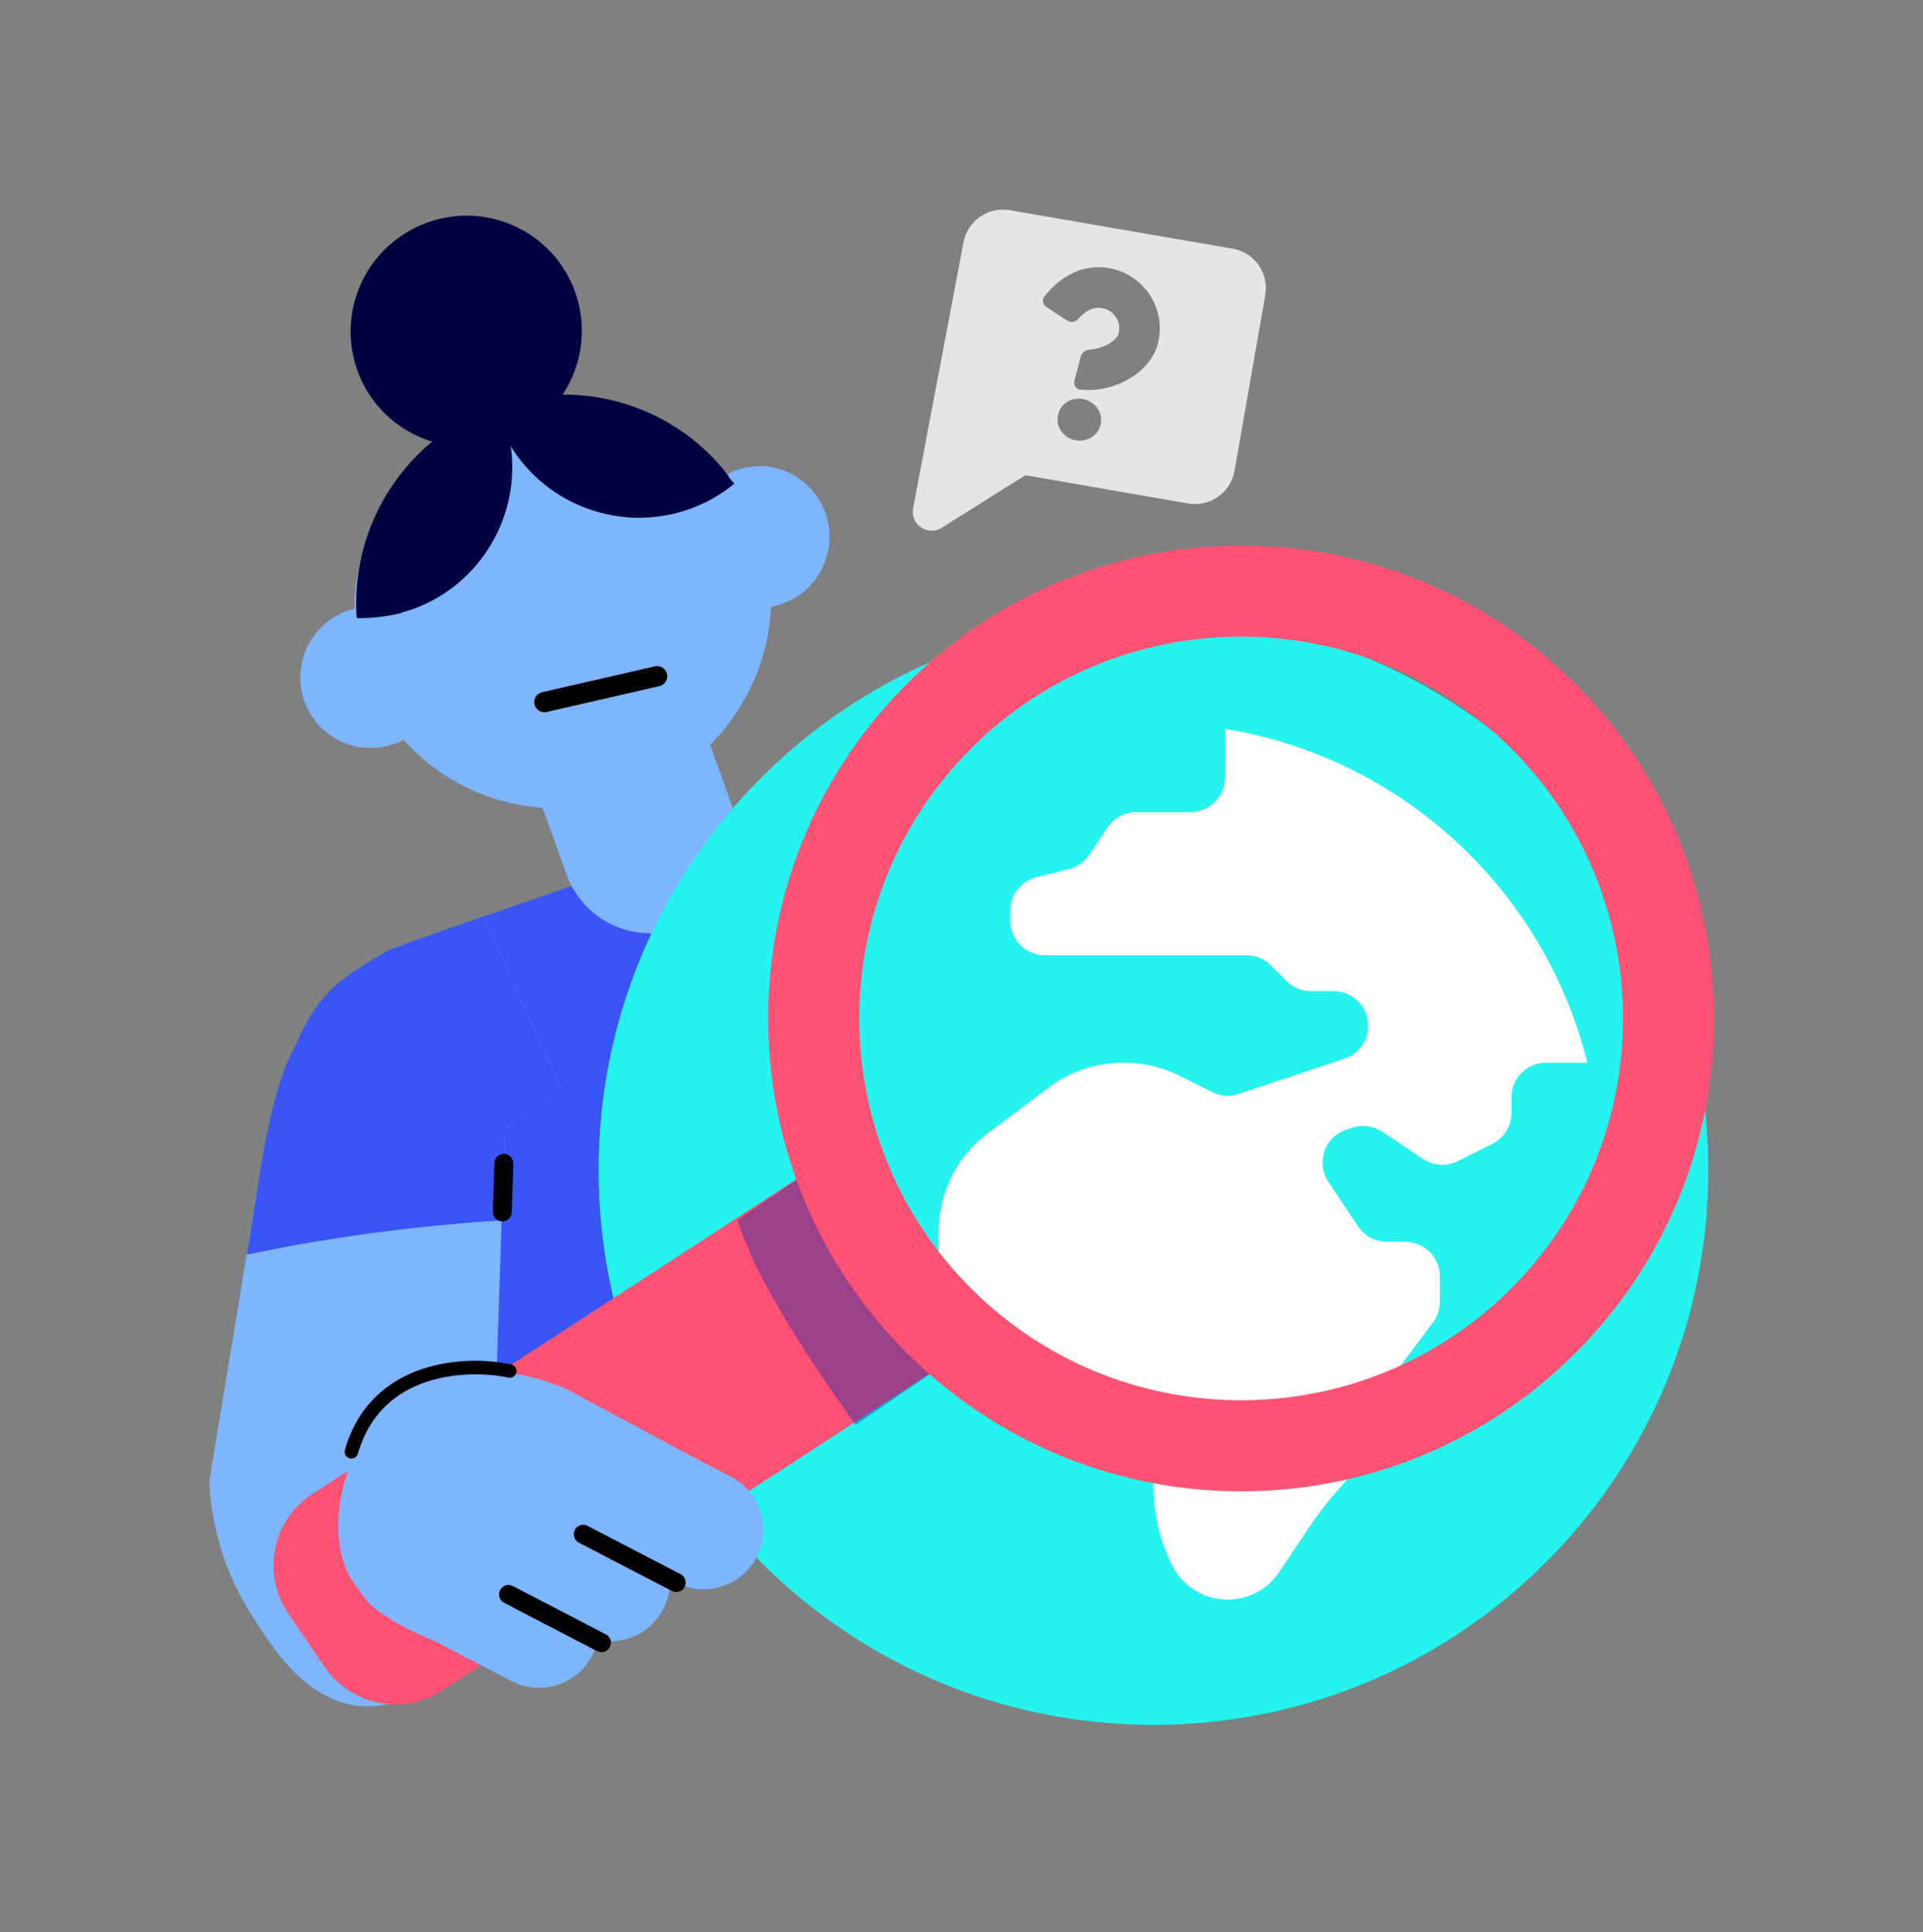
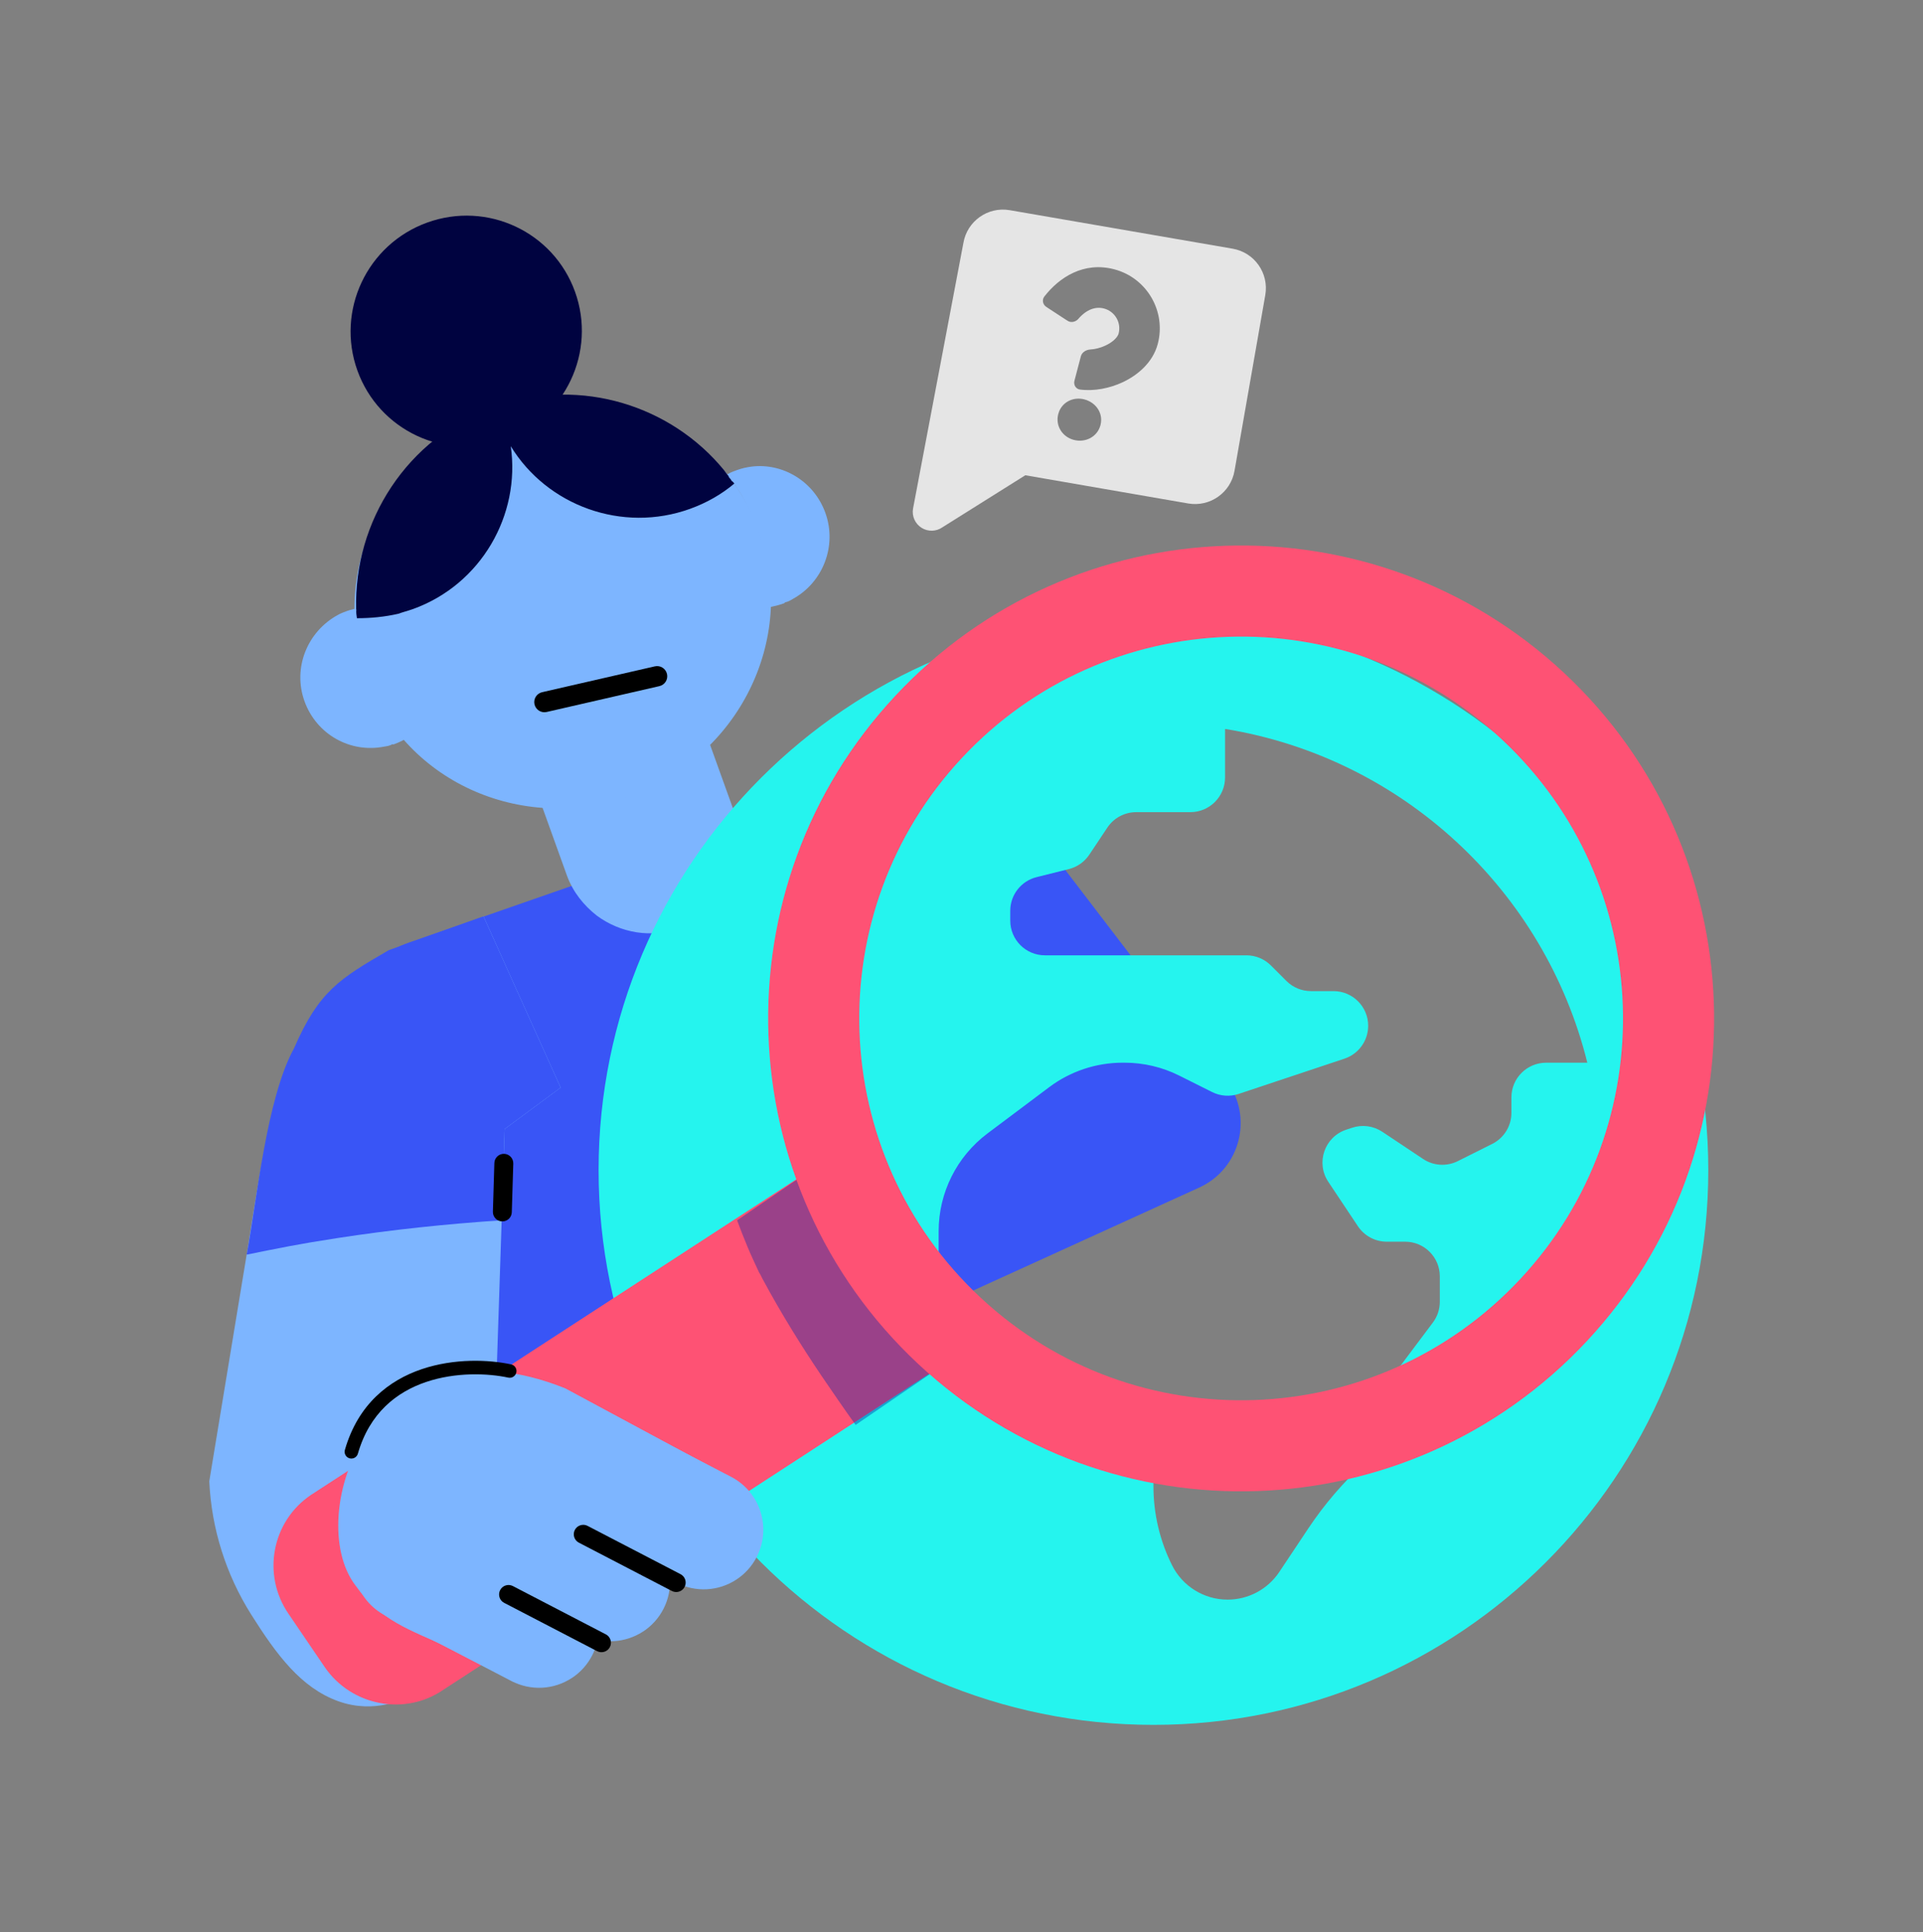
<svg xmlns="http://www.w3.org/2000/svg" width="200" height="201" viewBox="0 0 200 201" fill="none">
  <rect x="0" y="0" width="200" height="201" fill="#808080" stroke="none" />
  <g clip-path="url(#clip0_1_50328)">
    <path d="M42.521 98.048L93.396 80.331C97.935 78.75 102.972 80.26 105.89 84.077L127.524 112.369C130.391 116.118 129.024 121.567 124.727 123.524L44.66 160.001C39.756 162.236 34.206 158.598 34.294 153.207L35.029 108.414C35.106 103.729 38.099 99.588 42.521 98.048Z" fill="#3955F6" />
    <path d="M50.287 95.314L37.022 102.157C31.838 105.157 33.448 104.452 30.583 109.74C27.717 115.029 26.712 124.519 25.305 132.612L21.766 154.08C21.992 158.99 23.496 163.77 26.127 167.941C28.758 172.112 31.286 175.539 35.157 176.946C39.027 178.354 42.194 176.595 42.194 176.595L62.946 167.199C67.711 165.111 67.895 158.365 63.256 155.889L51.393 150.614L52.489 117.435L58.311 113.128L50.287 95.314Z" fill="#7DB5FF" />
    <path d="M35.054 128.786C40.727 127.91 46.444 127.312 52.172 126.931L52.486 117.437L58.31 113.13L50.286 95.315L40.434 98.834C35.32 101.796 33.164 103.099 30.582 109.038C27.719 114.236 26.712 124.872 25.656 130.502C29.175 129.798 30.78 129.446 35.054 128.786Z" fill="#3955F6" />
    <path fill-rule="evenodd" clip-rule="evenodd" d="M52.429 120.018C52.972 120.034 53.399 120.488 53.383 121.031L53.229 126.094C53.213 126.637 52.759 127.064 52.216 127.047C51.673 127.031 51.246 126.577 51.263 126.034L51.416 120.971C51.433 120.428 51.886 120.002 52.429 120.018Z" fill="black" />
    <path d="M68.862 63.6L76.454 84.706C77.088 86.469 77.148 88.248 76.67 89.964C76.047 92.889 73.863 95.415 70.784 96.529C67.763 97.622 64.531 97.056 62.076 95.244C60.729 94.188 59.586 92.801 58.952 91.038L51.361 69.932L68.862 63.6Z" fill="#7DB5FF" />
    <ellipse cx="21.774" cy="21.14" rx="21.774" ry="21.14" transform="matrix(0.907 -0.423 0.421 0.907 29.88 52.85)" fill="#7DB5FF" />
    <path fill-rule="evenodd" clip-rule="evenodd" d="M55.591 73.265C55.461 72.697 55.816 72.13 56.384 72L68.106 69.312C68.674 69.182 69.24 69.537 69.37 70.105C69.501 70.674 69.146 71.24 68.577 71.37L56.856 74.058C56.288 74.188 55.722 73.833 55.591 73.265Z" fill="black" />
    <path d="M45.421 68.026C46.628 71.382 45.237 75.037 42.329 76.797C40.599 74.851 39.243 72.513 38.303 69.895C37.525 67.733 37.111 65.504 37.042 63.343C40.587 62.638 44.194 64.612 45.421 68.026Z" fill="#7DB5FF" />
    <path d="M42.325 76.798C41.89 77.02 41.455 77.242 40.999 77.407C40.942 77.427 40.885 77.448 40.808 77.412C40.544 77.572 40.238 77.618 39.933 77.664C36.445 78.349 32.917 76.411 31.669 72.939C30.422 69.468 31.963 65.693 35.14 63.964C35.404 63.804 35.803 63.66 36.088 63.556L36.145 63.536C36.429 63.432 36.735 63.386 37.02 63.283L37.133 63.242L37.154 63.299C37.142 63.625 37.167 63.873 37.212 64.178C37.242 64.618 37.214 65.078 37.357 65.476C37.415 66.356 37.629 67.308 37.878 68.182C38.005 68.715 38.21 69.284 38.394 69.796C39.241 72.512 40.596 74.851 42.325 76.798Z" fill="#7DB5FF" />
    <path d="M85.843 53.349C87.09 56.821 85.549 60.595 82.486 62.283C82.222 62.443 81.957 62.603 81.652 62.65C81.615 62.727 81.558 62.748 81.502 62.768C81.046 62.933 80.513 63.062 80.094 63.15C80.073 63.093 80.13 63.072 80.13 63.072C80.097 62.441 80.12 61.789 80.086 61.158C80.053 60.527 79.999 59.839 79.888 59.172C79.666 57.837 79.309 56.487 78.86 55.235C78.532 54.325 78.148 53.435 77.707 52.565C77.548 52.301 77.466 52.074 77.328 51.867C77.107 51.432 76.829 51.018 76.552 50.604C76.511 50.49 76.413 50.397 76.315 50.304C76.156 50.04 76.017 49.833 75.801 49.589C75.76 49.476 75.683 49.439 75.642 49.325L75.756 49.284C76.02 49.124 76.305 49.021 76.59 48.918L76.647 48.897C77.16 48.712 77.636 48.603 78.189 48.532C81.397 48.142 84.657 50.048 85.843 53.349Z" fill="#7DB5FF" />
    <path d="M52.551 45.739C58.802 43.477 62.051 36.587 59.807 30.35C57.564 24.113 50.678 20.89 44.428 23.152C38.177 25.414 34.928 32.303 37.171 38.541C39.414 44.778 46.3 48.001 52.551 45.739Z" fill="#000340" />
    <path d="M76.376 50.296C75.04 51.423 73.488 52.306 71.776 52.925C64.702 55.484 56.888 52.583 53.123 46.416C54.15 53.574 50.04 60.788 42.965 63.348C42.452 63.533 41.918 63.662 41.404 63.848C39.974 64.172 38.538 64.306 37.12 64.304C37.074 63.999 37.029 63.693 37.061 63.424L37.041 63.367C36.793 54.254 42.307 45.566 51.322 42.306C51.379 42.285 51.379 42.285 51.379 42.285C51.55 42.223 51.664 42.182 51.856 42.177C60.475 39.252 69.785 42.19 75.288 48.887C75.407 49.037 75.546 49.245 75.664 49.395C75.763 49.488 75.783 49.545 75.824 49.659C75.922 49.752 76.04 49.902 76.081 50.016C76.237 50.089 76.277 50.203 76.376 50.296Z" fill="#000340" />
-     <circle cx="122.286" cy="122.006" r="46.903" fill="white" />
    <path d="M119.963 64.003C88.092 64.003 62.257 89.838 62.257 121.709C62.257 153.58 88.092 179.415 119.963 179.415C151.834 179.415 177.669 153.58 177.669 121.709C177.669 89.838 151.834 64.003 119.963 64.003ZM157.193 114.146V115.759C157.193 117.125 156.42 118.374 155.199 118.984L151.618 120.776C151.049 121.06 150.415 121.189 149.78 121.15C149.146 121.11 148.533 120.903 148.004 120.55L143.767 117.725C143.31 117.421 142.789 117.225 142.245 117.152C141.7 117.079 141.147 117.131 140.626 117.304L140.009 117.509C137.752 118.26 136.83 120.95 138.15 122.93L141.23 127.551C141.898 128.554 143.024 129.157 144.23 129.157H146.14C148.132 129.157 149.747 130.772 149.747 132.764V135.402C149.747 136.182 149.493 136.943 149.025 137.566L144.665 143.379C144.335 143.821 144.109 144.333 144.006 144.875L143.006 150.187C142.862 150.953 142.473 151.651 141.898 152.179C139.693 154.198 137.74 156.476 136.081 158.964L133.049 163.513C132.46 164.397 131.661 165.123 130.723 165.624C129.786 166.126 128.74 166.389 127.677 166.389C125.231 166.389 122.995 165.007 121.901 162.819C120.627 160.27 119.963 157.459 119.963 154.608V147.653C119.963 145.661 118.348 144.046 116.356 144.046H110.335C106.963 144.046 103.731 142.706 101.346 140.323C98.963 137.939 97.624 134.706 97.623 131.335V128.063C97.623 124.063 99.508 120.296 102.707 117.895L109.125 113.081C111.325 111.431 114.001 110.538 116.752 110.538H116.959C118.932 110.538 120.88 110.996 122.644 111.88L126.069 113.593C126.925 114.021 127.914 114.091 128.821 113.788L139.83 110.119C141.303 109.628 142.296 108.25 142.296 106.698C142.296 104.706 140.681 103.092 138.69 103.092H136.342C135.385 103.092 134.469 102.712 133.792 102.035L132.181 100.425C131.847 100.09 131.449 99.824 131.011 99.643C130.574 99.462 130.105 99.369 129.631 99.369H108.678C106.686 99.369 105.071 97.754 105.071 95.762V94.738C105.071 93.084 106.197 91.641 107.803 91.239L111.165 90.399C112.036 90.18 112.794 89.647 113.292 88.9L115.172 86.082C115.84 85.079 116.966 84.477 118.171 84.477H123.805C125.797 84.477 127.411 82.862 127.411 80.87V75.821C145.845 78.809 160.65 92.628 165.088 110.54H160.799C158.807 110.54 157.193 112.155 157.193 114.146Z" fill="#25F4EE" />
    <path d="M60.264 152.594C57.909 150.102 58.027 146.16 60.519 143.805L66.875 137.825C69.366 135.47 73.308 135.588 75.663 138.08C78.018 140.572 77.9 144.514 75.408 146.868L69.052 152.848C66.561 155.203 62.619 155.085 60.264 152.594Z" fill="#7DB5FF" />
    <path d="M33.772 173.406L30.008 167.869C27.224 163.809 28.253 158.252 32.343 155.496L85.295 121.056C89.355 118.272 85.377 125.386 88.133 129.476L93.293 135.267C96.077 139.327 103.187 138.545 99.097 141.301L46.145 175.742C42.143 178.524 36.556 177.466 33.772 173.406Z" fill="#FE5274" />
    <g style="mix-blend-mode:darken">
      <path d="M77.742 129.684C78.122 130.601 78.56 131.516 78.968 132.403L78.998 132.431C79.153 132.687 79.249 132.946 79.403 133.202C81.234 136.597 83.295 139.926 85.439 143.107C86.602 144.811 87.765 146.514 88.986 148.216L99.093 141.301C103.153 138.517 96.359 141.044 93.575 136.985L88.46 129.45C85.675 125.39 89.351 118.272 85.291 121.056L76.659 126.932C77.011 127.879 77.361 128.768 77.742 129.684Z" fill="#0628A9" fill-opacity="0.4" />
    </g>
    <path fill-rule="evenodd" clip-rule="evenodd" d="M165.04 139.501C146.501 159.36 115.374 160.43 95.515 141.891C75.656 123.352 74.586 92.225 93.124 72.366C111.663 52.507 142.791 51.437 162.65 69.976C182.508 88.514 183.579 119.642 165.04 139.501ZM158.116 133.038C143.147 149.072 118.014 149.936 101.979 134.968C85.945 119.999 85.081 94.866 100.049 78.832C115.018 62.797 140.151 61.933 156.186 76.902C172.22 91.87 173.084 117.003 158.116 133.038Z" fill="#FE5274" />
    <path d="M36.999 164.95C31.413 157.766 38.682 136.307 58.801 144.417L75.481 153.394C79.828 155.388 77.218 159.82 72.948 161.977L53.458 174.97L46.577 171.336C42.519 169.472 39.581 168.594 36.999 164.95Z" fill="#7DB5FF" />
    <path d="M59.454 174.55C58.535 175.152 57.472 175.497 56.375 175.552C55.278 175.607 54.186 175.369 53.211 174.863L40.074 168.043C38.615 167.284 37.516 165.977 37.02 164.408C36.525 162.839 36.673 161.138 37.432 159.678C38.19 158.219 39.498 157.12 41.067 156.625C42.635 156.129 44.336 156.277 45.796 157.036L58.933 163.856C59.893 164.356 60.706 165.098 61.29 166.009C61.875 166.92 62.211 167.968 62.265 169.049C62.319 170.13 62.089 171.206 61.598 172.171C61.107 173.135 60.372 173.955 59.466 174.547L59.454 174.55Z" fill="#7DB5FF" />
    <path d="M66.879 169.707C65.959 170.308 64.896 170.654 63.799 170.71C62.702 170.765 61.609 170.527 60.634 170.021L47.497 163.201C46.775 162.826 46.133 162.312 45.609 161.689C45.086 161.066 44.69 160.346 44.444 159.57C44.199 158.794 44.108 157.977 44.179 157.166C44.249 156.355 44.478 155.566 44.853 154.843C45.228 154.121 45.742 153.48 46.365 152.956C46.988 152.432 47.708 152.036 48.484 151.791C49.261 151.545 50.077 151.455 50.888 151.525C51.699 151.595 52.488 151.824 53.211 152.2L66.347 159.02C67.308 159.519 68.121 160.26 68.706 161.171C69.291 162.082 69.627 163.13 69.681 164.211C69.735 165.292 69.505 166.369 69.014 167.333C68.523 168.298 67.788 169.117 66.882 169.71L66.879 169.707Z" fill="#7DB5FF" />
    <path d="M76.578 164.308C75.659 164.91 74.596 165.256 73.499 165.311C72.402 165.366 71.31 165.128 70.335 164.621L57.198 157.801C55.739 157.044 54.641 155.738 54.144 154.171C53.648 152.603 53.794 150.903 54.551 149.444C55.309 147.985 56.614 146.886 58.182 146.39C59.749 145.893 61.449 146.04 62.908 146.797L76.045 153.617C77.006 154.116 77.819 154.858 78.404 155.769C78.989 156.68 79.325 157.729 79.379 158.81C79.433 159.891 79.203 160.968 78.711 161.932C78.22 162.897 77.485 163.716 76.578 164.308Z" fill="#7DB5FF" />
    <path fill-rule="evenodd" clip-rule="evenodd" d="M59.787 159.137C60.038 158.655 60.631 158.467 61.113 158.718L70.783 163.743C71.265 163.993 71.453 164.587 71.202 165.069C70.952 165.551 70.358 165.739 69.876 165.488L60.206 160.463C59.724 160.213 59.536 159.619 59.787 159.137Z" fill="black" />
    <path fill-rule="evenodd" clip-rule="evenodd" d="M52.016 165.397C52.266 164.915 52.86 164.727 53.342 164.977L63.01 170.001C63.492 170.251 63.68 170.845 63.43 171.327C63.179 171.809 62.585 171.997 62.103 171.747L52.435 166.723C51.953 166.473 51.765 165.879 52.016 165.397Z" fill="black" />
    <path d="M36.139 158.938L32.414 163.542L36.139 158.938Z" fill="#7DB5FF" />
    <path fill-rule="evenodd" clip-rule="evenodd" d="M53.701 142.755C53.619 143.135 53.245 143.377 52.865 143.295C50.752 142.841 47.416 142.702 44.32 143.747C41.258 144.781 38.441 146.965 37.221 151.204C37.114 151.578 36.724 151.793 36.35 151.686C35.977 151.578 35.761 151.188 35.869 150.815C37.237 146.059 40.448 143.569 43.87 142.413C47.259 141.269 50.862 141.425 53.16 141.919C53.541 142 53.782 142.375 53.701 142.755Z" fill="black" />
    <path fill-rule="evenodd" clip-rule="evenodd" d="M105.013 21.861C102.744 21.472 100.588 22.997 100.198 25.266L94.959 52.909C94.824 53.691 95.174 54.477 95.845 54.9C96.516 55.324 97.376 55.301 98.024 54.842L106.638 49.434L123.582 52.37C125.851 52.759 128.007 51.235 128.397 48.965L131.597 30.681C131.988 28.411 130.465 26.256 128.196 25.867L105.013 21.861ZM114.817 32.088C113.957 31.862 113.013 32.172 112.156 33.164C111.871 33.494 111.387 33.602 111.022 33.363L108.818 31.922C108.453 31.683 108.348 31.191 108.616 30.846C110.164 28.85 112.715 27.177 115.888 28.013C119.278 28.905 121.304 32.379 120.413 35.771C119.894 37.748 118.261 39.062 116.743 39.768C115.428 40.379 113.829 40.714 112.321 40.519C111.888 40.463 111.636 40.027 111.747 39.605L112.416 37.057C112.526 36.635 112.965 36.379 113.4 36.353C113.872 36.325 114.425 36.197 114.967 35.945C115.882 35.52 116.263 34.989 116.34 34.699C116.639 33.557 115.958 32.389 114.817 32.088ZM110.064 43.067C110.388 41.837 111.609 41.237 112.784 41.546C113.986 41.863 114.777 42.995 114.454 44.222C114.131 45.451 112.878 46.072 111.676 45.756C110.5 45.446 109.741 44.295 110.064 43.067Z" fill="#E5E5E5" />
  </g>
  <defs>
    <clipPath id="clip0_1_50328">
      <rect width="200" height="200" fill="white" transform="translate(0 0.5)" />
    </clipPath>
  </defs>
</svg>